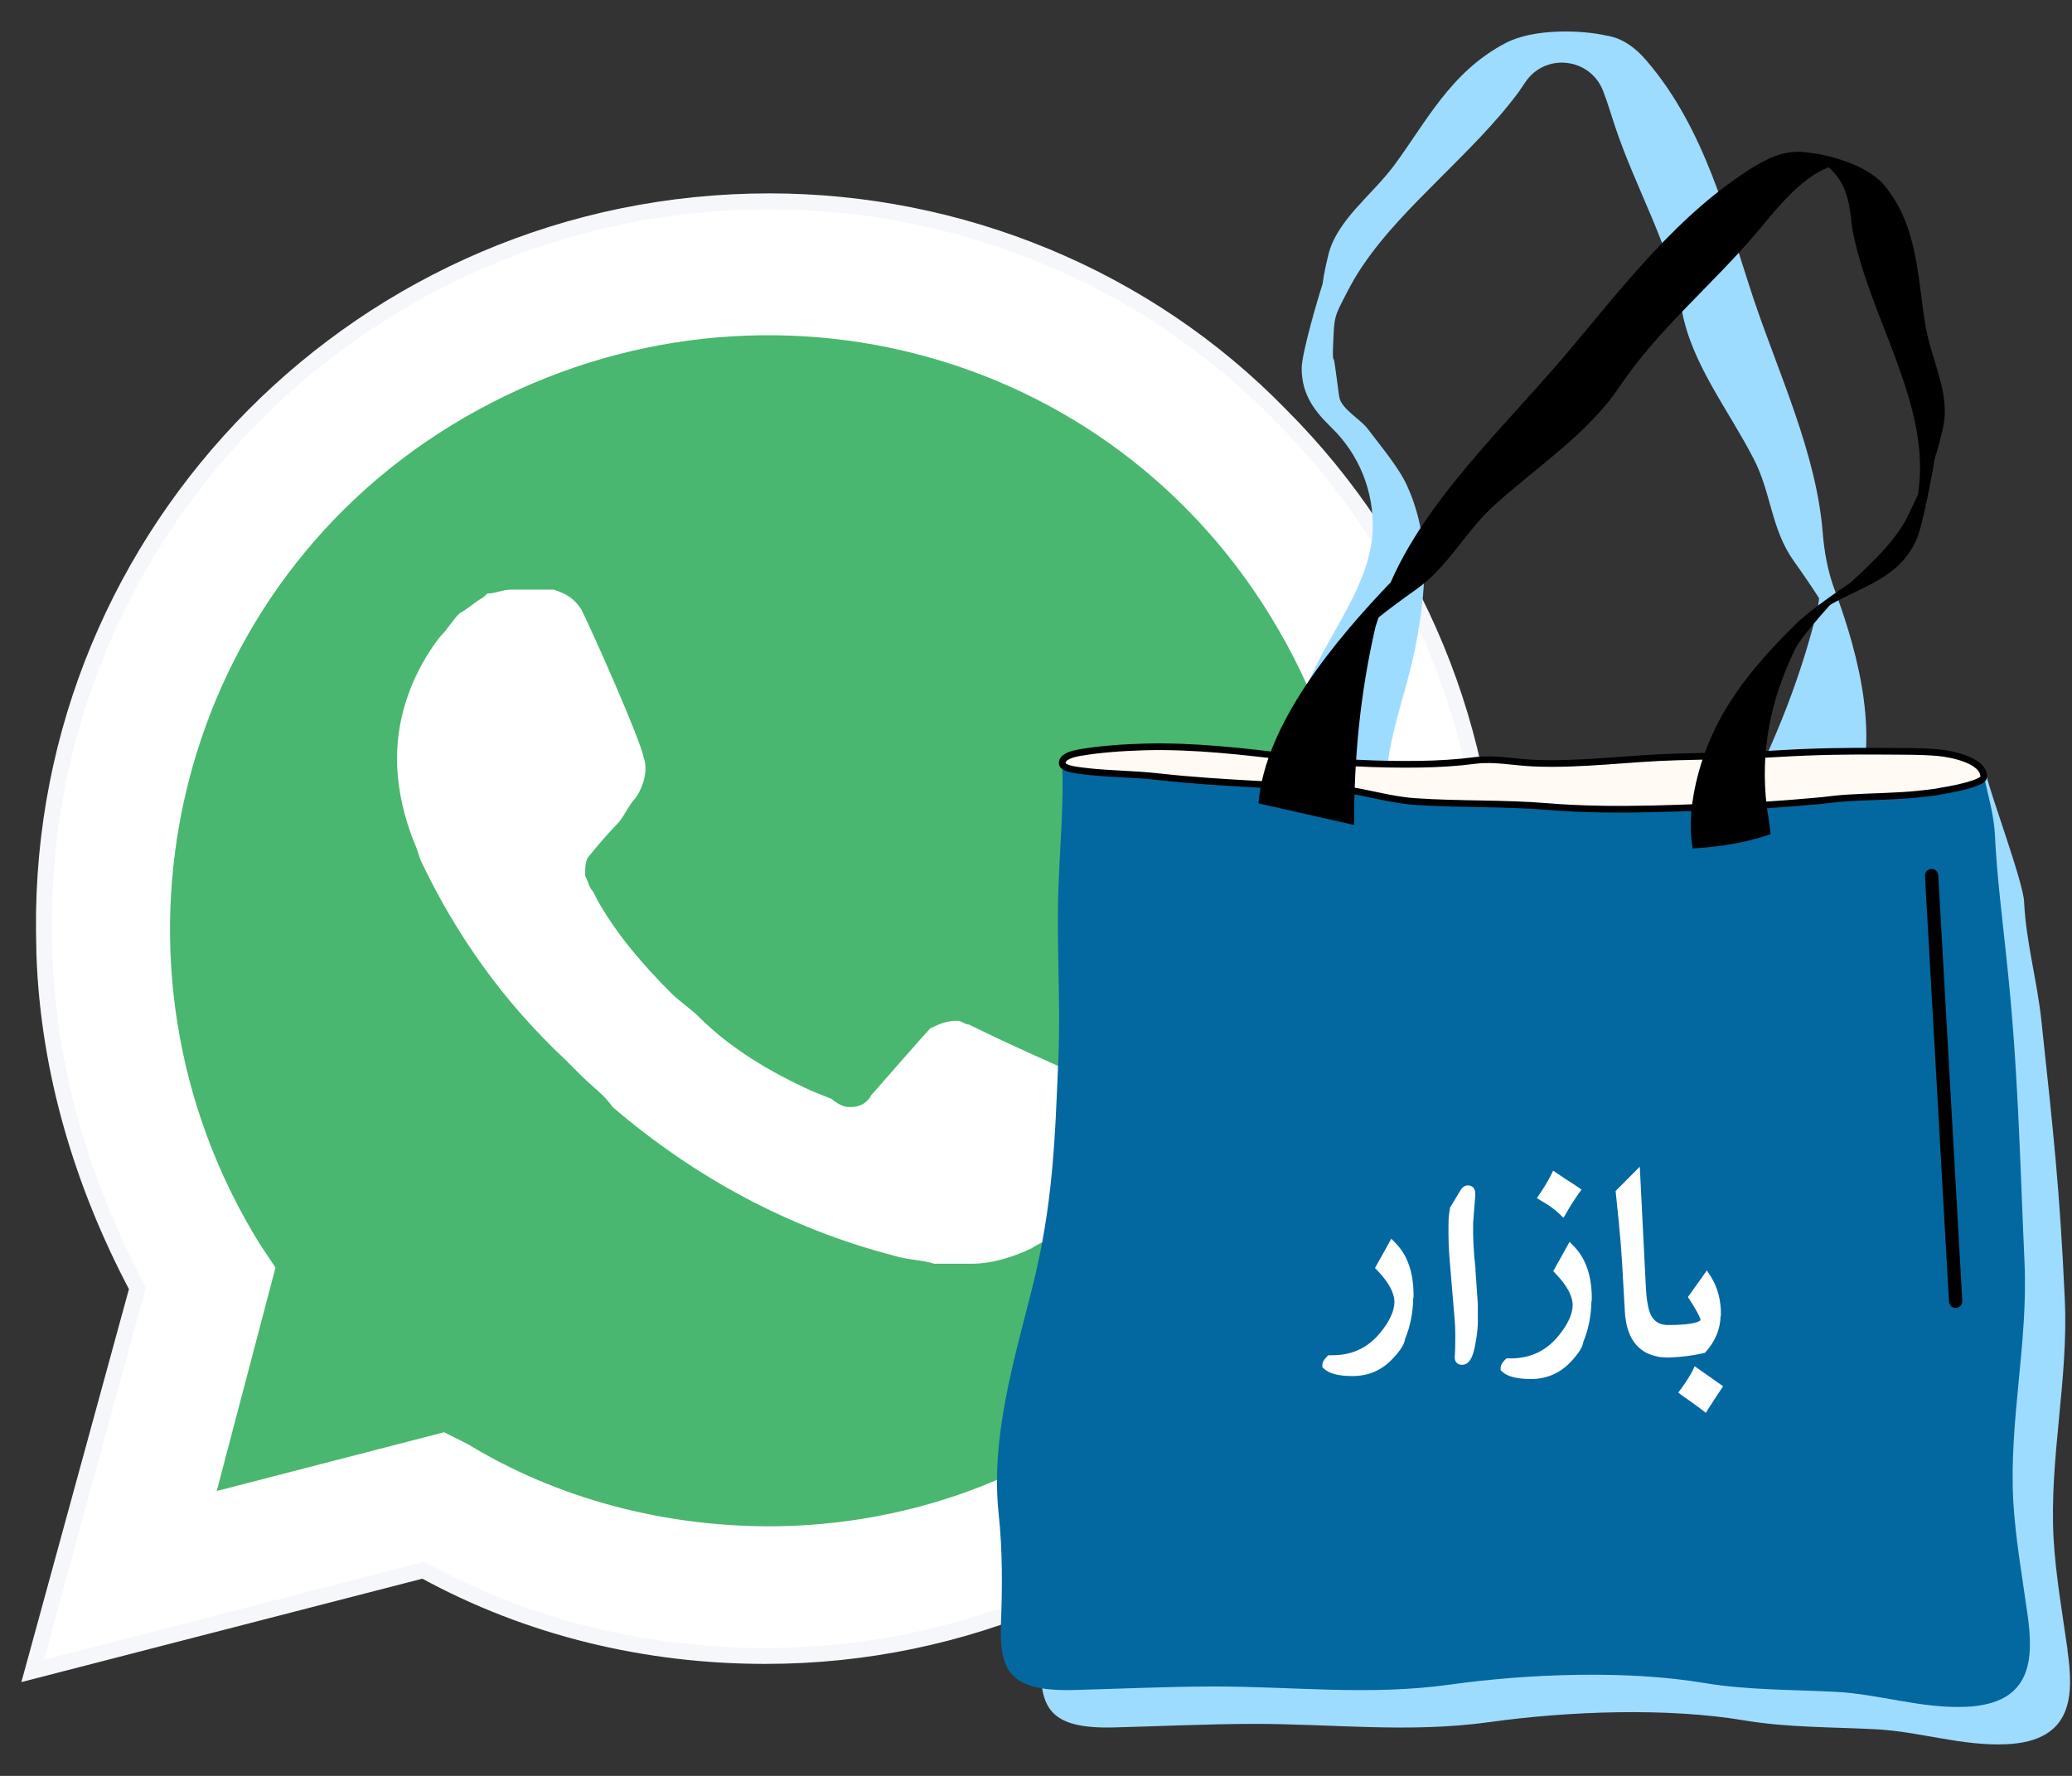
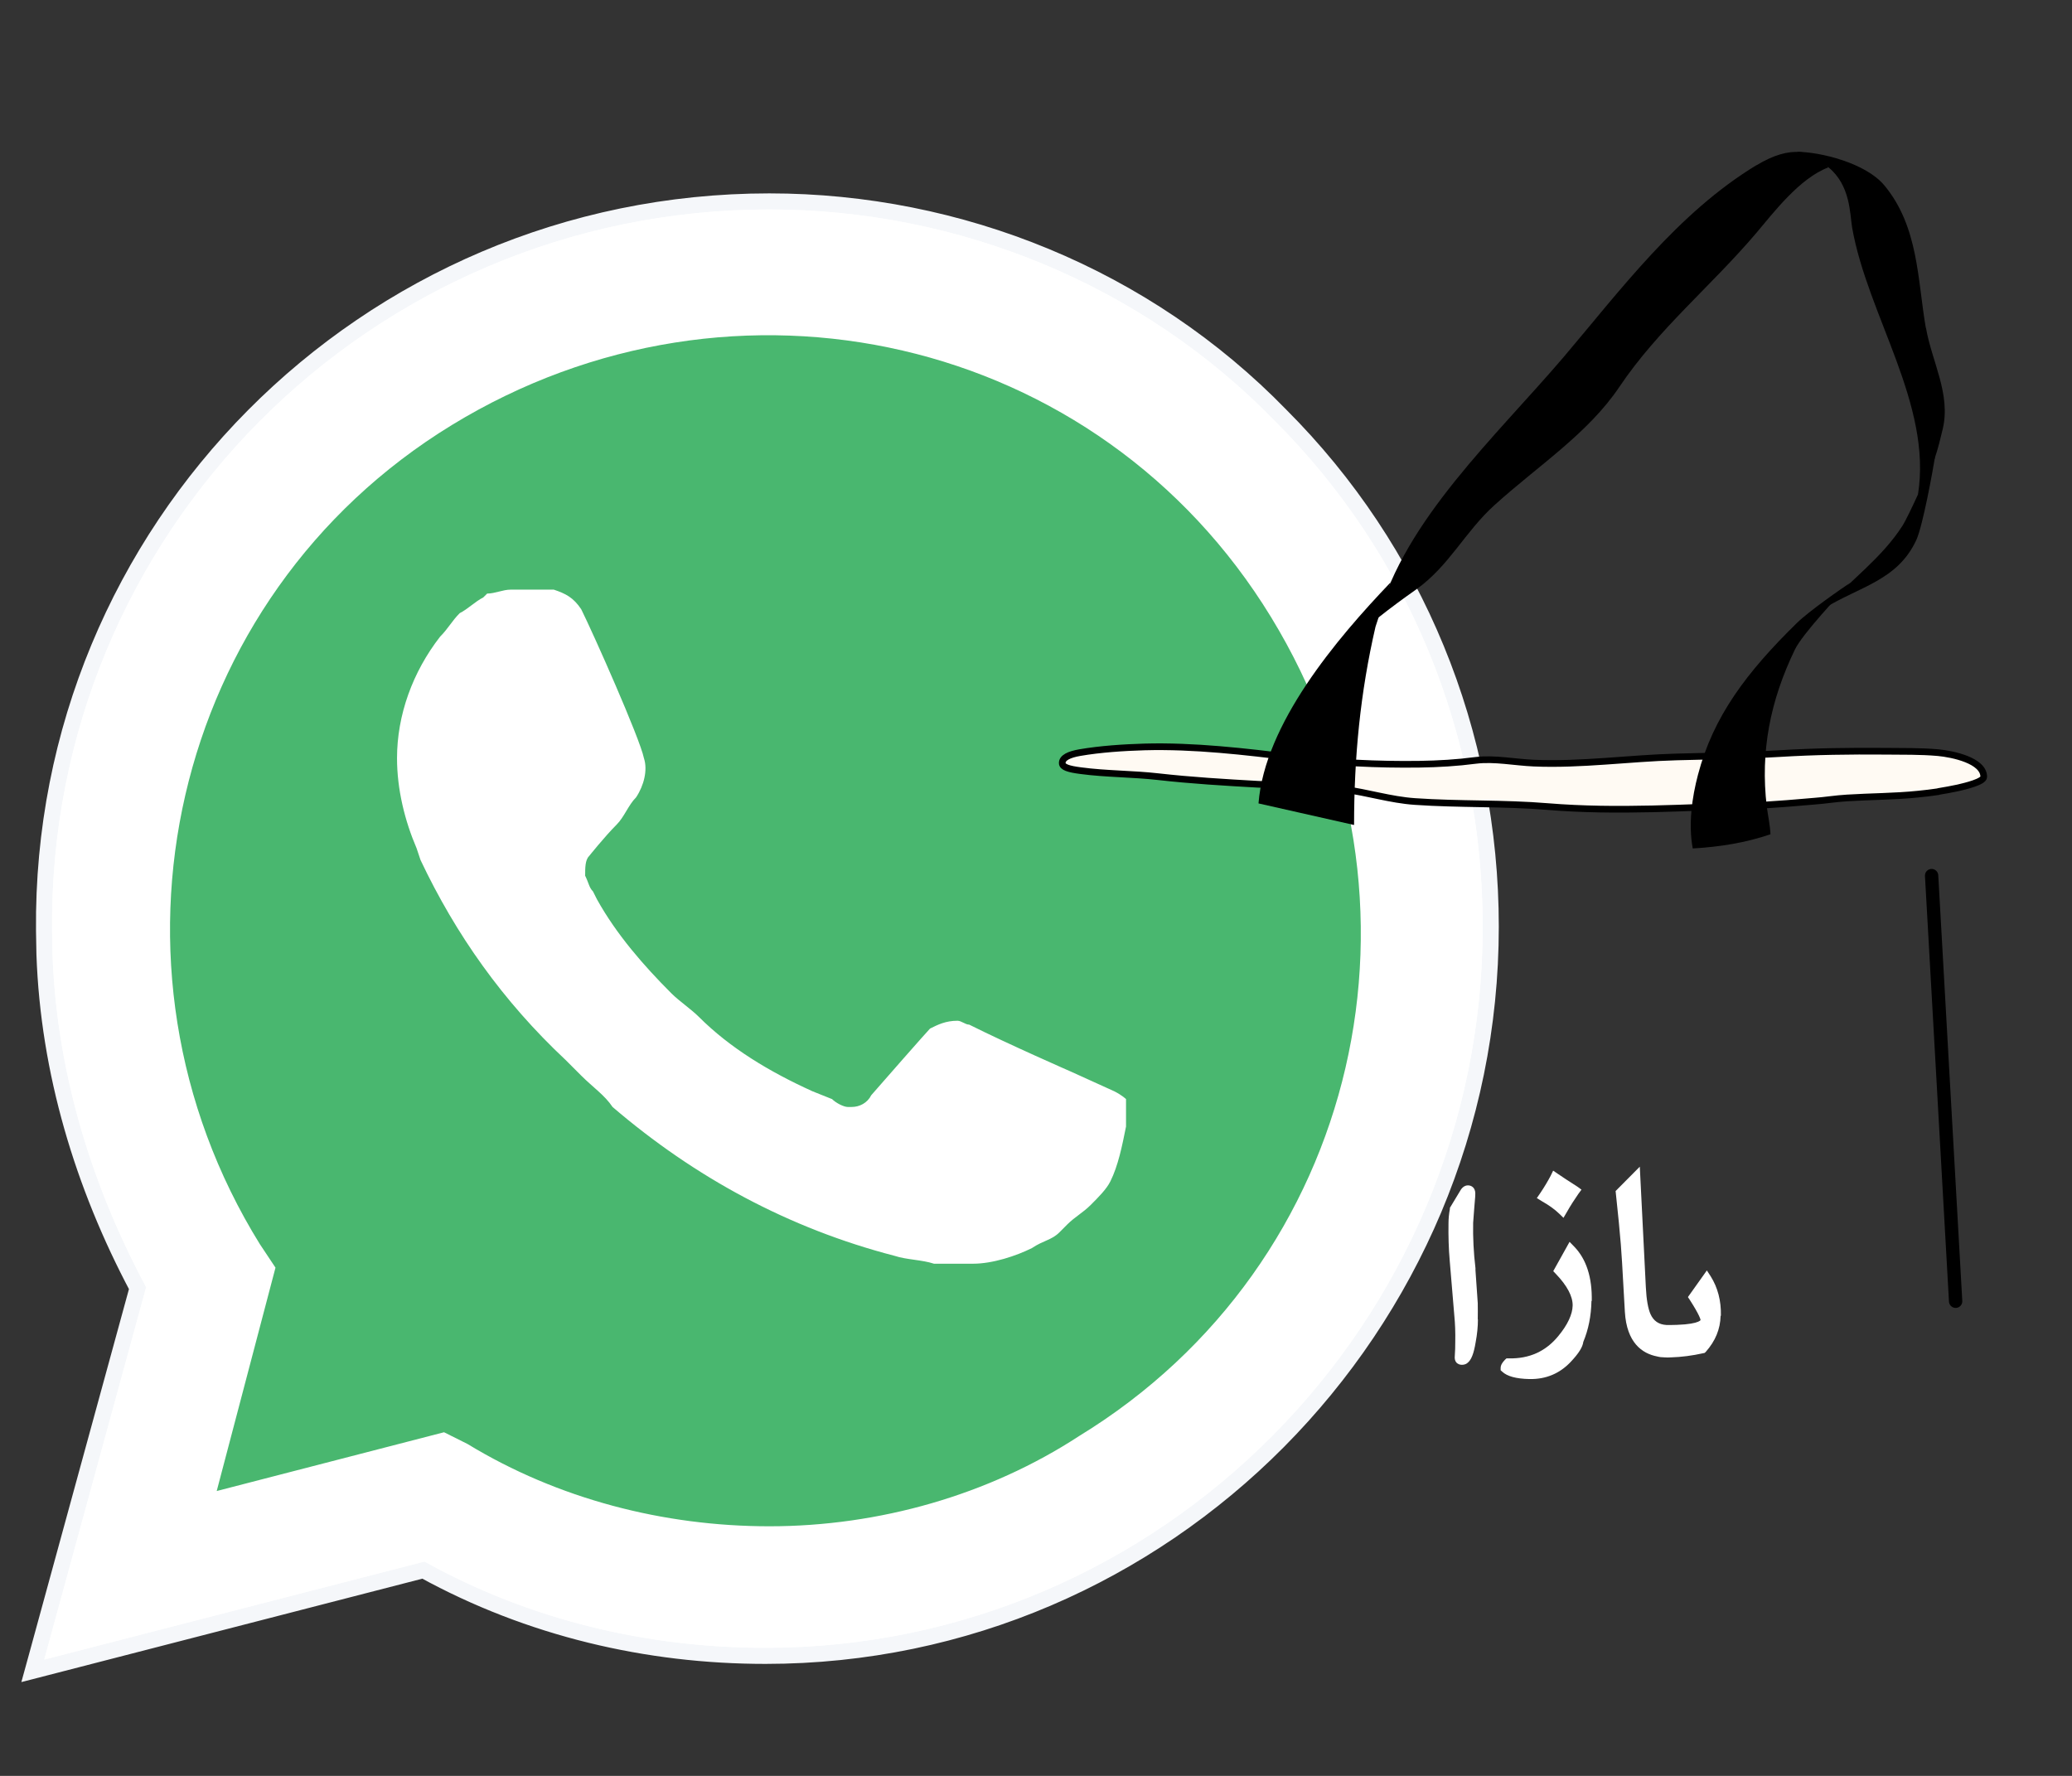
<svg xmlns="http://www.w3.org/2000/svg" width="49" height="42" viewBox="0 0 49 42" fill="none">
  <rect x="0" y="0" width="49" height="42" fill="#333333" stroke="none" />
  <path d="M18.194 4.764C22.692 4.764 27.097 6.544 30.285 9.824C33.473 13.012 35.254 17.325 35.254 21.916C35.254 31.381 27.569 39.161 18.102 39.161C15.316 39.161 12.529 38.515 10.013 37.133L1.095 39.433L0.776 39.515L0.863 39.199L3.253 30.465C1.959 28.028 1.149 25.347 1.052 22.571L1.042 22.009C0.949 12.542 8.635 4.764 18.194 4.764ZM29.895 14.694C25.874 8.113 17.373 6.19 10.786 10.215C4.207 14.236 2.284 22.825 6.303 29.318L6.674 29.874L6.722 29.946L6.699 30.029L5.392 34.996L10.453 33.689L10.523 33.67L10.586 33.702L11.143 33.981L11.149 33.984L11.156 33.989C13.256 35.267 15.724 35.907 18.194 35.907C20.754 35.906 23.313 35.175 25.412 33.806L25.417 33.803C31.998 29.781 33.92 21.28 29.895 14.694Z" fill="white" stroke="#F5F7FA" stroke-width="0.381" />
  <path d="M9.848 35.197L10.431 35.487C12.855 36.943 15.572 37.621 18.288 37.621C26.824 37.621 33.808 30.637 33.808 22.101C33.808 18.027 32.159 14.05 29.249 11.14C26.339 8.23 22.459 6.581 18.288 6.581C9.751 6.581 2.767 13.565 2.864 22.198C2.864 25.108 3.737 27.921 5.192 30.346L5.58 30.928L4.028 36.651L9.848 35.197Z" fill="#49B76F" />
  <path d="M30.151 9.959C26.999 6.715 22.643 4.954 18.194 4.954C8.74 4.954 1.14 12.647 1.232 22.009C1.232 24.975 2.066 27.848 3.457 30.443L1.047 39.249L10.037 36.931C12.54 38.322 15.321 38.971 18.101 38.971C27.463 38.971 35.063 31.277 35.063 21.916C35.063 17.374 33.302 13.111 30.151 9.959ZM18.194 36.097C15.691 36.097 13.189 35.449 11.057 34.151L10.501 33.873L5.125 35.263L6.515 29.98L6.145 29.424C2.066 22.843 4.013 14.13 10.686 10.052C17.36 5.974 25.98 7.92 30.058 14.594C34.136 21.267 32.19 29.887 25.516 33.965C23.384 35.356 20.789 36.097 18.194 36.097ZM26.351 25.809L25.331 25.346C25.331 25.346 23.848 24.697 22.921 24.233C22.828 24.233 22.736 24.141 22.643 24.141C22.365 24.141 22.18 24.233 21.994 24.326C21.994 24.326 21.901 24.419 20.604 25.902C20.511 26.087 20.326 26.18 20.14 26.18H20.048C19.955 26.18 19.77 26.087 19.677 25.994L19.214 25.809C18.194 25.346 17.267 24.789 16.526 24.048C16.34 23.863 16.062 23.677 15.877 23.492C15.228 22.843 14.579 22.102 14.116 21.267L14.023 21.082C13.93 20.989 13.93 20.897 13.838 20.711C13.838 20.526 13.838 20.34 13.93 20.248C13.93 20.248 14.301 19.784 14.579 19.506C14.765 19.321 14.857 19.043 15.043 18.857C15.228 18.579 15.321 18.209 15.228 17.931C15.135 17.467 14.023 14.965 13.745 14.409C13.56 14.13 13.374 14.038 13.096 13.945H12.077C11.891 13.945 11.706 14.038 11.521 14.038L11.428 14.13C11.242 14.223 11.057 14.409 10.872 14.501C10.686 14.687 10.594 14.872 10.408 15.057C9.759 15.891 9.389 16.911 9.389 17.931C9.389 18.672 9.574 19.414 9.852 20.062L9.945 20.34C10.779 22.102 11.891 23.677 13.374 25.067L13.745 25.438C14.023 25.716 14.301 25.902 14.486 26.18C16.433 27.848 18.657 29.053 21.16 29.702C21.438 29.794 21.809 29.794 22.087 29.887H23.014C23.477 29.887 24.033 29.702 24.404 29.517C24.682 29.331 24.867 29.331 25.053 29.146L25.238 28.96C25.424 28.775 25.609 28.682 25.794 28.497C25.98 28.311 26.165 28.126 26.258 27.941C26.443 27.57 26.536 27.107 26.629 26.643V25.994C26.629 25.994 26.536 25.902 26.351 25.809Z" fill="white" />
-   <path d="M48.896 39.028C48.772 38.149 48.615 37.263 48.564 36.381C48.462 34.485 48.917 32.629 48.83 30.74C48.713 28.137 48.556 26.755 48.279 24.166C48.177 23.186 47.915 22.303 47.867 21.326C47.846 20.859 47.076 18.799 46.974 18.329C44.757 18.584 43.313 19.354 40.955 19.419C38.249 19.492 35.865 19.39 33.258 19.171C31.063 18.989 28.325 18.624 26.068 18.92C26.108 19.86 26.02 20.841 25.984 21.764C25.926 23.12 26.035 24.494 25.98 25.865C25.896 27.885 25.853 29.391 25.349 31.386C24.908 33.132 24.38 34.897 24.566 36.68C24.66 37.569 24.653 38.411 24.62 39.297C24.58 40.413 24.843 40.894 26.349 40.854C27.457 40.825 28.507 40.774 29.63 40.77C31.519 40.767 33.327 40.993 35.234 40.727C37.086 40.468 39.431 40.38 41.264 40.69C42.271 40.858 43.313 40.843 44.371 40.898C45.399 40.953 46.387 41.295 47.434 41.252C49.049 41.186 49.041 40.07 48.892 39.028H48.896Z" fill="#9EDCFF" />
-   <path d="M43.825 19.136L41.251 18.957C42.02 17.444 42.604 15.964 42.987 14.385C42.994 14.363 43.005 14.272 43.019 14.148C42.83 13.853 42.633 13.565 42.422 13.27C41.882 12.515 41.889 11.651 41.47 10.848C40.868 9.678 40.008 8.61 39.775 7.348C39.483 5.784 38.688 4.475 38.188 2.973C38.112 2.747 38.028 2.455 37.915 2.16C37.616 1.365 36.548 1.238 36.074 1.941C36.012 2.032 35.957 2.116 35.91 2.182C35.355 2.929 34.685 3.578 34.032 4.235C33.379 4.891 32.73 5.536 32.216 6.298C32.078 6.502 31.954 6.718 31.841 6.94C31.764 7.093 31.68 7.243 31.618 7.399C31.538 7.611 31.542 7.837 31.531 8.059C31.531 8.092 31.502 8.501 31.542 8.501C31.56 8.501 31.655 9.314 31.673 9.394C31.724 9.675 32.176 9.915 32.347 10.145C32.628 10.52 33.073 11.045 33.27 11.476C33.839 12.719 33.729 13.97 33.471 15.311C33.46 15.362 33.449 15.413 33.438 15.464C33.197 16.606 32.73 17.648 32.785 18.848C31.972 18.673 30.995 18.771 30.211 18.545C30.404 17.444 30.729 16.467 31.29 15.424C31.779 14.52 32.413 13.579 32.461 12.559V12.54C32.497 11.629 32.143 10.75 31.487 10.112C31.101 9.737 30.783 9.343 30.783 8.712C30.783 8.358 31.17 7.042 31.276 6.721C31.308 6.477 31.359 6.258 31.41 6.043C31.604 5.212 32.442 4.621 32.967 3.914C33.718 2.904 34.298 1.704 35.603 1.019C36.263 0.672 37.39 0.702 38.017 0.847C38.024 0.847 38.024 0.847 38.028 0.847C38.068 0.855 38.101 0.866 38.134 0.873C38.404 0.946 38.681 1.128 38.95 1.449C40.325 3.053 40.846 5.19 41.466 7.057C42.05 8.807 42.95 10.703 43.103 12.577C43.14 13.051 43.224 13.517 43.391 13.962C43.978 15.541 44.485 17.55 43.825 19.125V19.136Z" fill="#9EDCFF" />
-   <path d="M47.943 38.143C47.819 37.264 47.662 36.378 47.611 35.496C47.509 33.6 47.965 31.744 47.877 29.855C47.76 27.252 47.728 25.243 47.45 22.658C47.348 21.677 47.224 20.718 47.177 19.741C47.155 19.274 47.013 18.804 46.911 18.33C44.694 18.585 42.364 18.469 40.005 18.534C37.3 18.607 34.916 18.505 32.309 18.286C30.114 18.104 27.375 17.739 25.119 18.035C25.159 18.976 25.071 19.956 25.035 20.879C24.976 22.235 25.086 23.61 25.031 24.98C24.947 27 24.904 28.506 24.4 30.501C23.959 32.247 23.43 34.012 23.616 35.795C23.711 36.684 23.704 37.526 23.671 38.413C23.631 39.528 23.893 40.009 25.399 39.969C26.508 39.94 27.558 39.889 28.681 39.886C30.569 39.882 32.378 40.108 34.285 39.842C36.137 39.583 38.481 39.495 40.315 39.805C41.322 39.973 42.364 39.958 43.422 40.013C44.45 40.068 45.438 40.41 46.484 40.367C48.099 40.301 48.092 39.185 47.943 38.143Z" fill="#0368A0" />
  <path d="M45.842 18.719C45.998 18.694 46.155 18.664 46.308 18.632C46.483 18.591 46.913 18.489 46.913 18.373C46.913 17.986 46.181 17.833 45.831 17.8C45.419 17.764 44.999 17.771 44.584 17.767C43.752 17.76 42.925 17.771 42.093 17.822C41.277 17.87 40.46 17.881 39.643 17.902C38.524 17.932 37.401 18.096 36.274 18.048C35.83 18.03 35.341 17.928 34.9 17.983C34.459 18.041 34.017 18.067 33.565 18.074C32.57 18.088 31.575 18.037 30.587 17.917C29.449 17.775 28.231 17.633 27.068 17.665C26.569 17.68 26.018 17.716 25.533 17.8C25.282 17.844 25.117 17.921 25.121 18.048C25.121 18.143 25.271 18.19 25.562 18.227C26.16 18.307 26.787 18.3 27.393 18.369C28.169 18.457 28.96 18.504 29.744 18.548C30.419 18.584 31.108 18.581 31.775 18.668C32.344 18.741 32.88 18.916 33.46 18.956C34.513 19.029 35.56 18.989 36.606 19.076C38.251 19.211 39.902 19.095 41.547 19.044C41.714 19.044 41.878 19.029 42.042 19.018C42.33 19 42.615 18.971 42.899 18.949C43.158 18.931 43.413 18.887 43.679 18.872C44.241 18.836 44.806 18.839 45.364 18.781C45.521 18.767 45.681 18.745 45.838 18.723L45.842 18.719Z" fill="#FFFAF3" stroke="black" stroke-width="0.158" stroke-linecap="round" stroke-linejoin="round" />
  <path d="M43.145 14.384C43.972 13.873 44.876 13.728 45.318 12.772C45.471 12.441 45.711 11.121 45.762 10.796C45.627 11.095 45.15 12.185 44.989 12.437C44.512 13.184 43.757 13.731 43.145 14.387V14.384Z" fill="black" />
  <path d="M41.537 3.907C39.678 5.033 38.31 6.875 36.98 8.442C35.375 10.324 33.224 12.289 32.59 14.611C32.878 14.382 33.181 14.159 33.49 13.941C34.274 13.383 34.643 12.577 35.343 11.946C36.36 11.024 37.552 10.258 38.296 9.15C39.218 7.779 40.458 6.776 41.53 5.515C41.935 5.037 42.558 4.213 43.24 3.958C42.89 3.553 42.354 3.414 41.537 3.91V3.907Z" fill="black" />
-   <path d="M45.543 7.753C45.346 6.623 45.375 5.362 44.562 4.384C44.125 3.859 43.056 3.59 42.48 3.59C42.718 3.681 43.013 3.768 43.242 3.958C43.76 4.384 43.746 5.048 43.8 5.38C44.165 7.462 45.7 9.565 45.357 11.698C45.733 11.057 45.835 10.594 45.944 10.142C46.137 9.318 45.685 8.552 45.547 7.757L45.543 7.753Z" fill="black" />
+   <path d="M45.543 7.753C45.346 6.623 45.375 5.362 44.562 4.384C44.125 3.859 43.056 3.59 42.48 3.59C42.718 3.681 43.013 3.768 43.242 3.958C43.76 4.384 43.746 5.048 43.8 5.38C44.165 7.462 45.7 9.565 45.357 11.698C45.733 11.057 45.835 10.594 45.944 10.142C46.137 9.318 45.685 8.552 45.547 7.757Z" fill="black" />
  <path d="M29.762 19.001L32.022 19.511C32.022 17.907 32.168 16.383 32.529 14.822C32.547 14.75 32.868 13.842 32.886 13.773C31.599 15.118 29.908 17.123 29.762 19.001Z" fill="black" />
  <path d="M41.869 19.727C41.861 19.523 41.807 19.271 41.781 19.071C41.628 17.769 41.861 16.577 42.445 15.366C42.62 14.998 43.488 14.076 43.765 13.78C43.553 13.912 42.766 14.466 42.496 14.732C41.304 15.899 40.516 16.945 40.155 18.323C40.013 18.859 39.925 19.494 40.031 20.066C40.669 20.03 41.282 19.931 41.869 19.731V19.727Z" fill="black" />
  <path d="M45.68 20.708L46.248 30.775" stroke="black" stroke-width="0.315" stroke-linecap="round" stroke-linejoin="round" />
-   <path d="M33.421 30.696C33.414 31.05 33.352 31.37 33.228 31.666C33.213 31.786 33.122 31.936 32.929 32.14C32.67 32.413 32.345 32.552 31.955 32.544C31.634 32.541 31.427 32.479 31.31 32.37L31.273 32.337V32.286C31.273 32.216 31.31 32.154 31.379 32.085L31.412 32.052H31.463C31.955 32.063 32.342 31.885 32.641 31.52C32.859 31.254 32.972 31.009 32.976 30.802C32.98 30.587 32.845 30.331 32.579 30.054L32.517 29.989L32.903 29.296L33.016 29.413C33.301 29.708 33.439 30.138 33.428 30.696H33.421Z" fill="white" />
  <path d="M34.951 31.202C34.951 31.374 34.933 31.556 34.897 31.746C34.853 32.015 34.794 32.165 34.703 32.234C34.652 32.278 34.59 32.278 34.568 32.278C34.517 32.278 34.474 32.256 34.444 32.227C34.408 32.187 34.397 32.132 34.404 32.066C34.412 31.964 34.415 31.851 34.415 31.731C34.419 31.509 34.412 31.308 34.393 31.119L34.284 29.817C34.258 29.525 34.251 29.23 34.255 28.938C34.255 28.825 34.266 28.705 34.288 28.592V28.566L34.543 28.143C34.601 28.049 34.678 28.034 34.714 28.034C34.802 28.034 34.889 28.092 34.889 28.227C34.889 28.253 34.889 28.307 34.864 28.573C34.845 28.814 34.838 28.894 34.838 28.92C34.831 29.266 34.849 29.627 34.893 29.995V30.006V30.043L34.947 30.82C34.951 30.947 34.947 31.071 34.947 31.206L34.951 31.202Z" fill="white" />
  <path d="M37.636 30.766C37.629 31.12 37.566 31.441 37.443 31.736C37.428 31.857 37.337 32.006 37.144 32.21C36.885 32.484 36.56 32.622 36.17 32.615C35.849 32.608 35.641 32.549 35.525 32.44L35.488 32.407V32.356C35.488 32.287 35.525 32.225 35.594 32.155L35.627 32.126H35.678C36.17 32.137 36.557 31.959 36.855 31.594C37.074 31.328 37.187 31.084 37.191 30.876C37.195 30.661 37.06 30.405 36.794 30.128L36.732 30.063L37.118 29.37L37.231 29.486C37.516 29.782 37.654 30.212 37.643 30.77L37.636 30.766Z" fill="white" />
  <path d="M37.401 28.134L37.328 28.233C37.237 28.364 37.139 28.514 37.047 28.678L36.974 28.802L36.869 28.7C36.763 28.598 36.624 28.499 36.45 28.401L36.344 28.335L36.417 28.229C36.526 28.069 36.61 27.923 36.672 27.806L36.73 27.686L36.843 27.763C36.938 27.828 37.091 27.93 37.299 28.062L37.398 28.134H37.401Z" fill="white" />
  <path d="M40.69 31.117C40.683 31.435 40.566 31.715 40.34 31.971L40.314 31.996L40.278 32.004C40.019 32.062 39.76 32.095 39.52 32.102C39.461 32.106 39.414 32.106 39.363 32.102C39.304 32.102 39.242 32.095 39.188 32.08C38.831 32.011 38.469 31.752 38.426 31.026L38.36 29.863C38.346 29.604 38.32 29.28 38.284 28.915L38.207 28.168L38.779 27.592L38.922 30.443C38.936 30.738 38.976 30.95 39.031 31.077C39.104 31.241 39.228 31.325 39.407 31.336C40.15 31.344 40.216 31.223 40.216 31.22C40.216 31.209 40.198 31.11 39.961 30.742L39.917 30.676L40.365 30.046L40.457 30.188C40.621 30.45 40.705 30.76 40.697 31.121L40.69 31.117Z" fill="white" />
-   <path d="M40.752 32.783L40.687 32.878C40.628 32.973 40.53 33.115 40.406 33.308L40.34 33.414L40.242 33.337C40.074 33.21 39.917 33.097 39.786 33.009L39.688 32.936L39.76 32.838C39.862 32.699 39.95 32.564 40.019 32.433L40.078 32.313L40.752 32.787V32.783Z" fill="white" />
</svg>